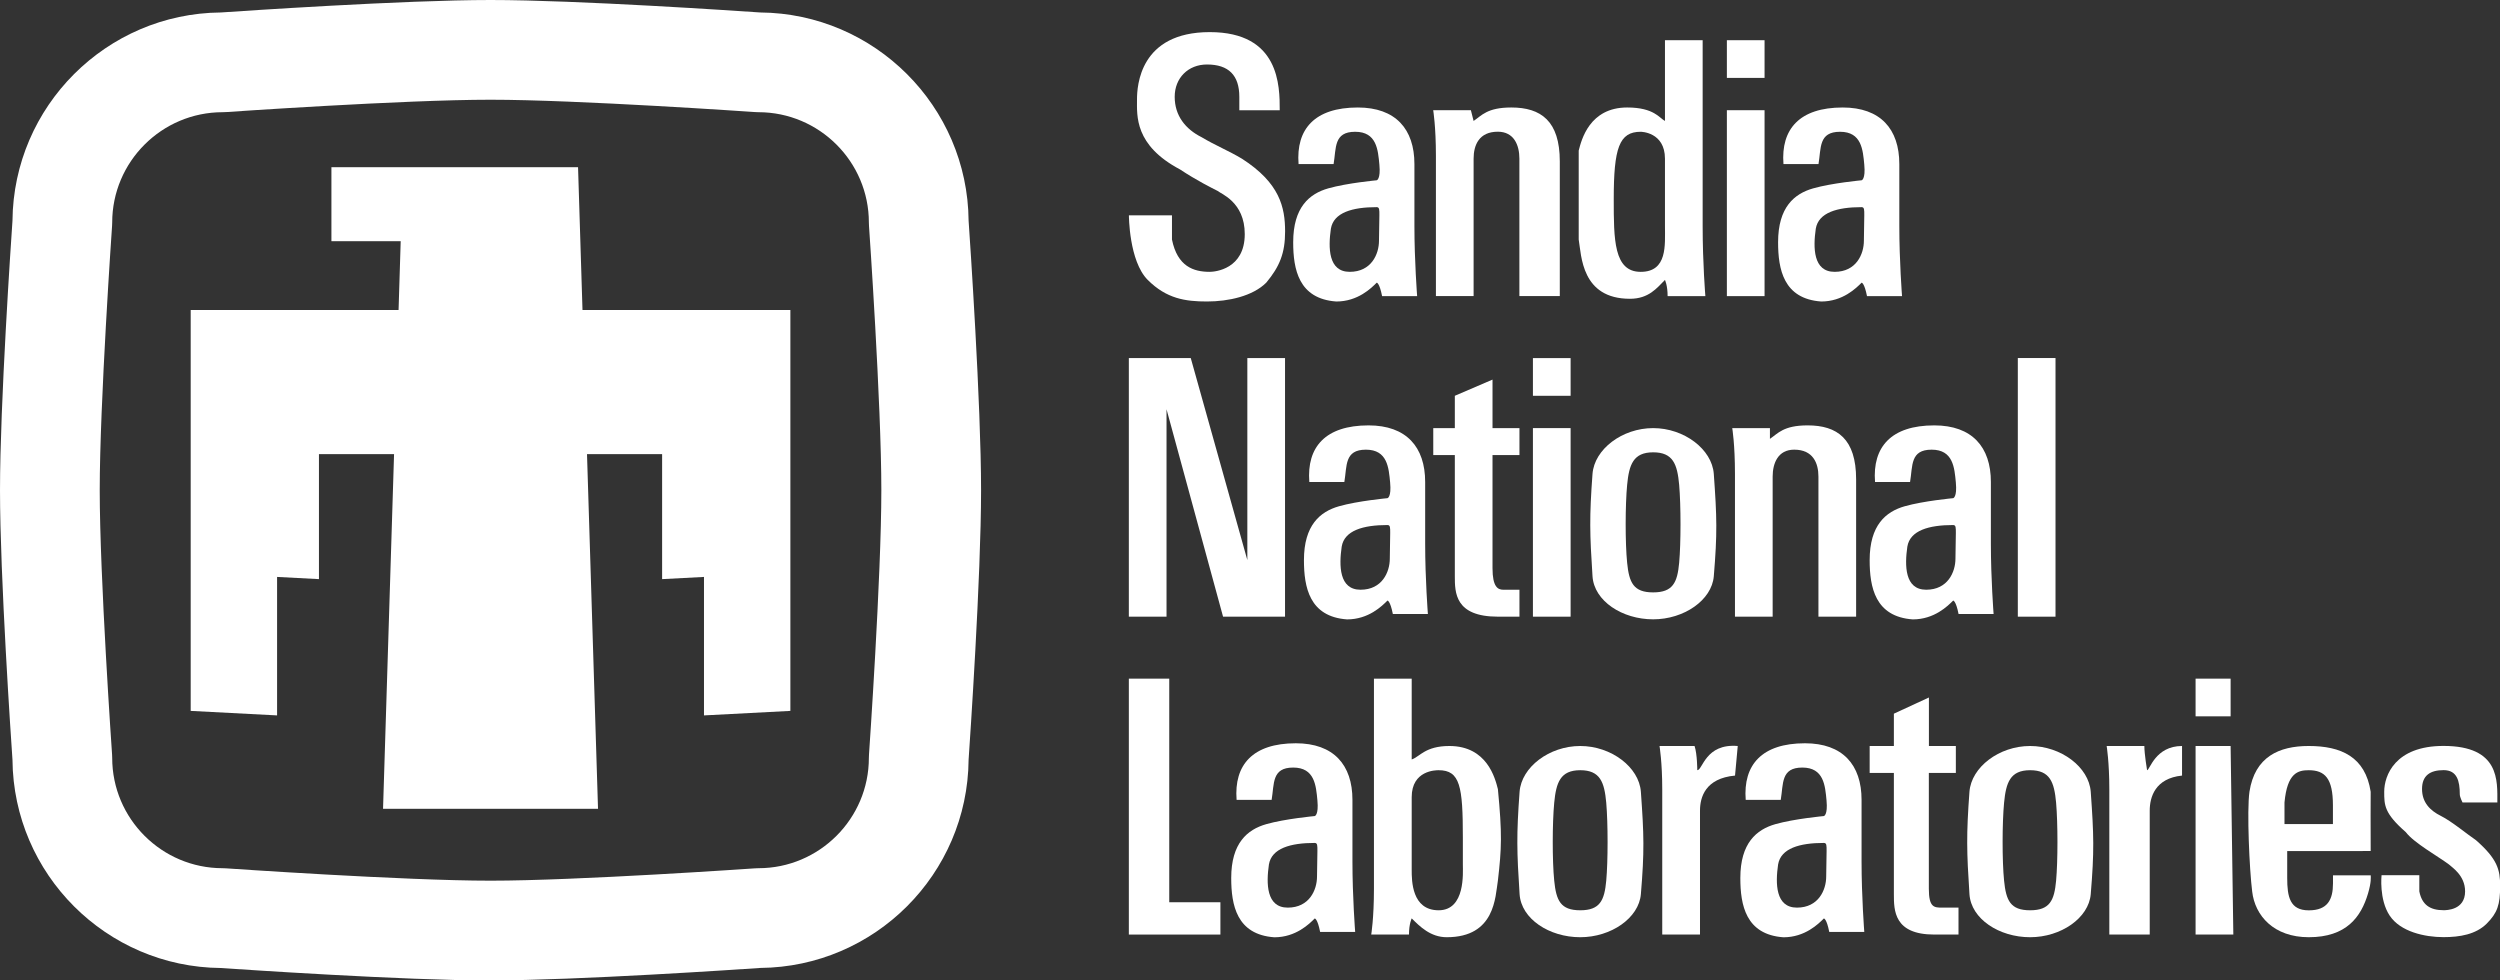
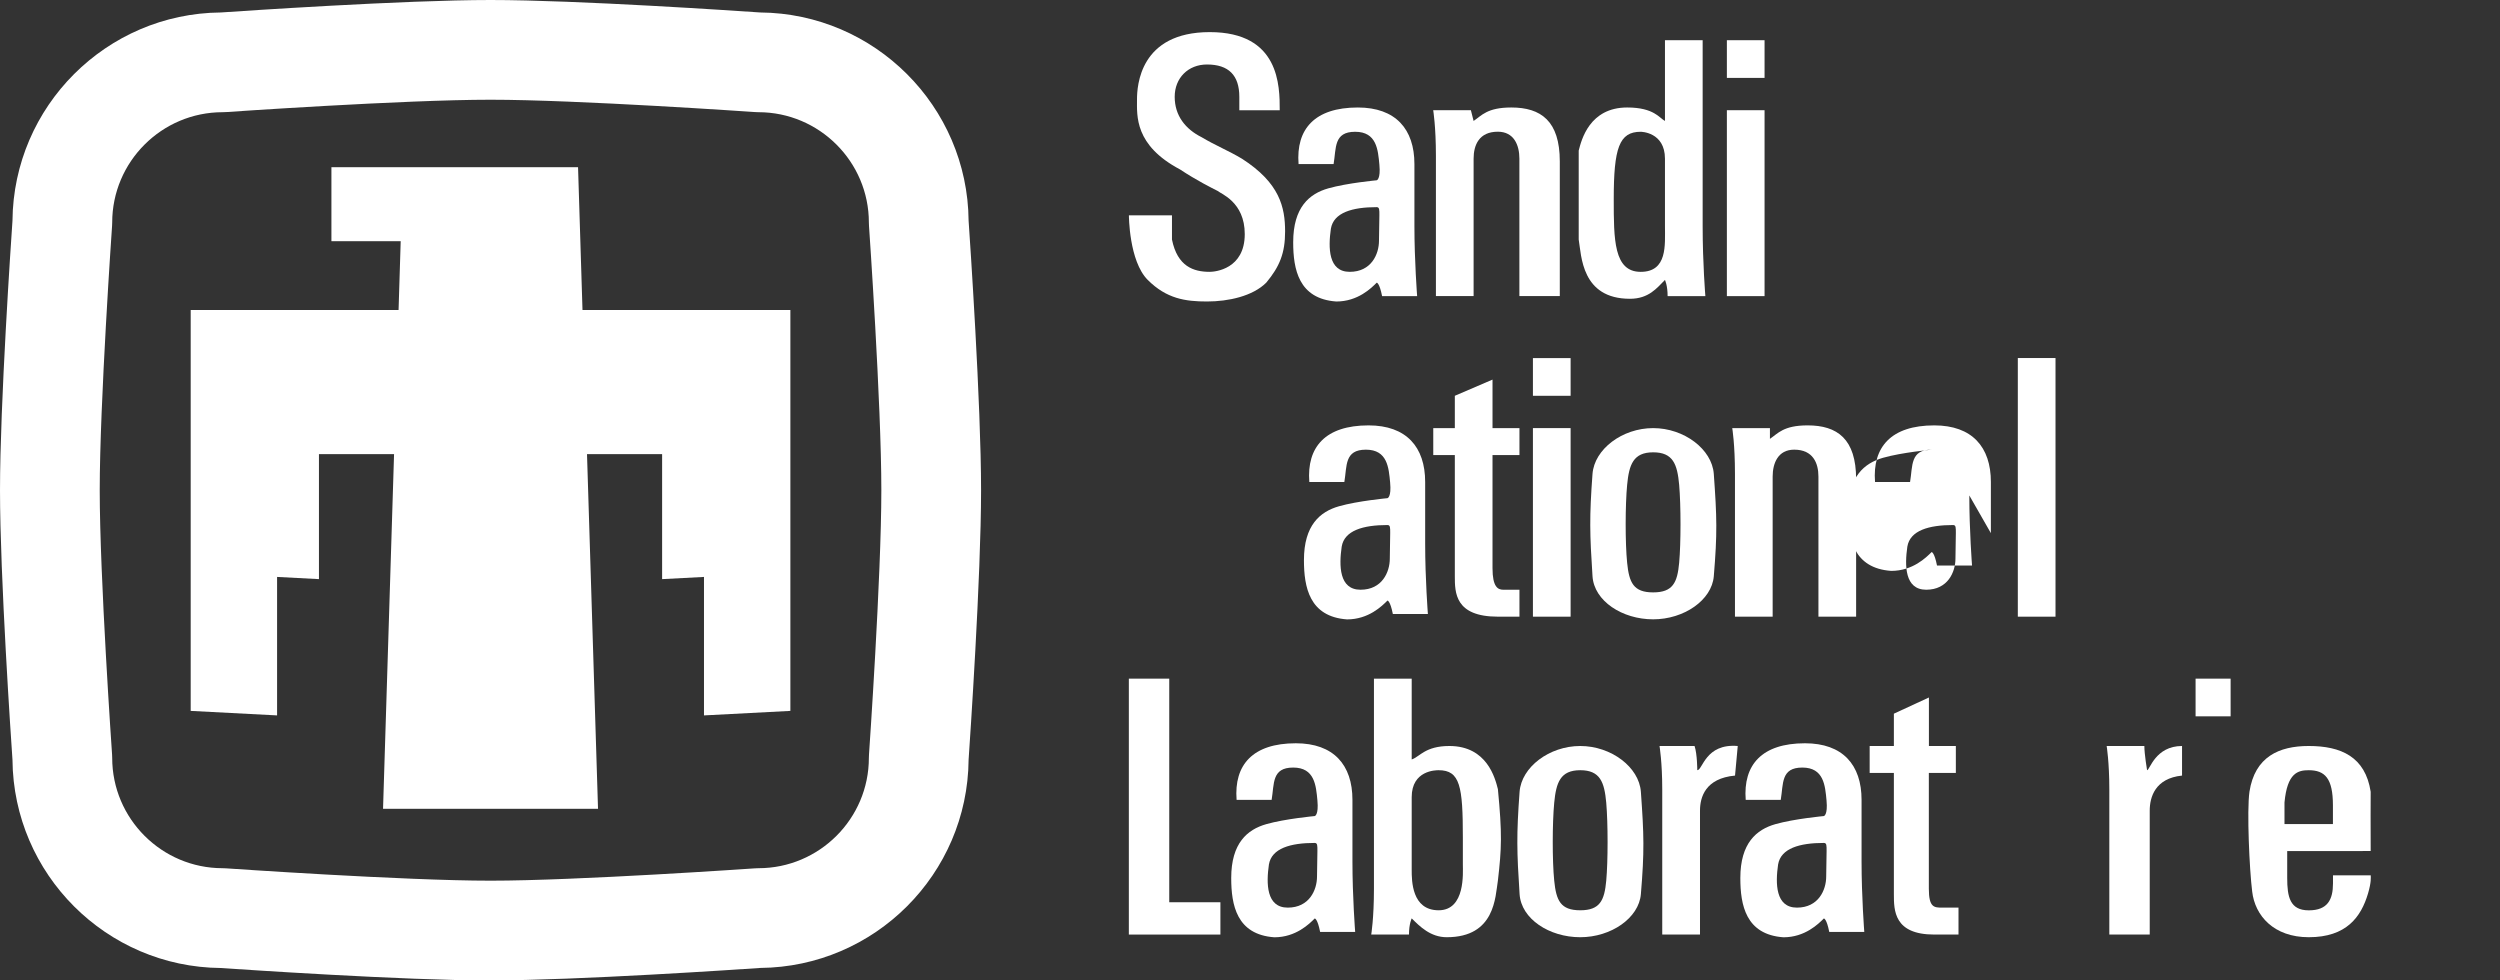
<svg xmlns="http://www.w3.org/2000/svg" viewBox="0 0 376.78 147.77" version="1.1" height="147.77" width="376.78" data-sanitized-data-name="Layer 1" data-name="Layer 1" id="Layer_1">
  <rect x="0" y="0" width="376.78" height="147.77" fill="#333333" stroke="none" />
  <defs>
    <style>
      .cls-1 {
        fill-rule: evenodd;
      }

      .cls-1, .cls-2 {
        fill: #fff;
        stroke-width: 0px;
      }
    </style>
  </defs>
  <g id="g4498">
    <g id="g13410">
      <path d="M258.29,86.85c.54-6.5.47-8.84,0-15.43-.27-3.71-4.47-6.9-9.14-6.9s-8.86,3.19-9.14,6.9c-.48,6.49-.42,9,0,15.43.24,3.73,4.48,6.49,9.14,6.49s8.84-2.9,9.14-6.49ZM253.07,73.07c.27,3.11.27,8.78,0,11.75-.27,2.97-.94,4.46-3.92,4.46s-3.62-1.48-3.92-4.46c-.3-2.98-.29-8.71,0-11.75s.92-4.9,3.92-4.9,3.64,1.79,3.92,4.9Z" class="cls-1" id="path7951" />
      <path d="M207.83,36.28c0,2.03-1.16,4.69-4.41,4.69s-3.25-3.65-2.84-6.5c.41-2.44,3.25-3.25,6.9-3.25.43,0,.41.4.41,1.22M213.17,32.44v-7.71c0-5.28-2.84-8.53-8.53-8.53-6.5,0-9.34,3.25-8.93,8.53h5.28c.41-2.44,0-4.87,3.25-4.87s3.44,2.72,3.65,4.95-.4,2.36-.4,2.36c0,0-4.46.41-7.31,1.22-2.84.81-5.28,2.84-5.28,8.12,0,4.06.81,8.53,6.5,8.93,3.25,0,5.28-2.03,6.09-2.84,0,0,.41,0,.81,2.03h5.28s-.41-5.28-.41-10.56" class="cls-1" id="path8030" />
-       <path d="M280.91,36.28c0,2.03-1.16,4.69-4.41,4.69s-3.25-3.65-2.84-6.5c.41-2.44,3.25-3.25,6.9-3.25.43,0,.41.4.41,1.22M286.25,32.44v-7.71c0-5.28-2.84-8.53-8.53-8.53-6.5,0-9.34,3.25-8.93,8.53h5.28c.41-2.44,0-4.87,3.25-4.87s3.44,2.72,3.65,4.95-.4,2.36-.4,2.36c0,0-4.46.41-7.31,1.22-2.84.81-5.28,2.84-5.28,8.12,0,4.06.81,8.53,6.5,8.93,3.25,0,5.28-2.03,6.09-2.84,0,0,.41,0,.81,2.03h5.28s-.41-5.28-.41-10.56" class="cls-1" id="path8032" />
      <path d="M209.46,84.19c0,2.03-1.16,4.69-4.41,4.69s-3.25-3.65-2.84-6.5c.41-2.44,3.25-3.25,6.9-3.25.43,0,.41.4.41,1.22M214.79,80.35v-7.71c0-5.28-2.84-8.53-8.53-8.53-6.5,0-9.34,3.25-8.93,8.53h5.28c.41-2.44,0-4.87,3.25-4.87s3.44,2.72,3.65,4.95-.4,2.36-.4,2.36c0,0-4.46.41-7.31,1.22-2.84.81-5.28,2.84-5.28,8.12,0,4.06.81,8.53,6.5,8.93,3.25,0,5.28-2.03,6.09-2.84,0,0,.41,0,.81,2.03h5.28s-.41-5.28-.41-10.56" class="cls-1" id="path8035" />
-       <path d="M294.71,84.19c0,2.03-1.16,4.69-4.41,4.69s-3.25-3.65-2.84-6.5c.41-2.44,3.25-3.25,6.9-3.25.43,0,.41.4.41,1.22M300.05,80.35v-7.71c0-5.28-2.84-8.53-8.53-8.53-6.5,0-9.34,3.25-8.93,8.53h5.28c.41-2.44,0-4.87,3.25-4.87s3.44,2.72,3.65,4.95-.4,2.36-.4,2.36c0,0-4.46.41-7.31,1.22-2.84.81-5.28,2.84-5.28,8.12,0,4.06.81,8.53,6.5,8.93,3.25,0,5.28-2.03,6.09-2.84,0,0,.41,0,.81,2.03h5.28s-.41-5.28-.41-10.56" class="cls-1" id="path8037" />
+       <path d="M294.71,84.19c0,2.03-1.16,4.69-4.41,4.69s-3.25-3.65-2.84-6.5c.41-2.44,3.25-3.25,6.9-3.25.43,0,.41.4.41,1.22M300.05,80.35v-7.71c0-5.28-2.84-8.53-8.53-8.53-6.5,0-9.34,3.25-8.93,8.53h5.28c.41-2.44,0-4.87,3.25-4.87c0,0-4.46.41-7.31,1.22-2.84.81-5.28,2.84-5.28,8.12,0,4.06.81,8.53,6.5,8.93,3.25,0,5.28-2.03,6.09-2.84,0,0,.41,0,.81,2.03h5.28s-.41-5.28-.41-10.56" class="cls-1" id="path8037" />
      <path d="M275.23,132.1c0,2.03-1.16,4.69-4.41,4.69s-3.25-3.65-2.84-6.5c.41-2.44,3.25-3.25,6.9-3.25.43,0,.41.4.41,1.22M280.56,128.26v-7.71c0-5.28-2.84-8.53-8.53-8.53-6.5,0-9.34,3.25-8.93,8.53h5.28c.41-2.44,0-4.87,3.25-4.87s3.44,2.72,3.65,4.95-.4,2.36-.4,2.36c0,0-4.46.41-7.31,1.22-2.84.81-5.28,2.84-5.28,8.12,0,4.06.81,8.53,6.5,8.93,3.25,0,5.28-2.03,6.09-2.84,0,0,.41,0,.81,2.03h5.28s-.41-5.28-.41-10.56" class="cls-1" id="path8039" />
      <path d="M198.49,132.1c0,2.03-1.16,4.69-4.41,4.69s-3.25-3.65-2.84-6.5c.41-2.44,3.25-3.25,6.9-3.25.43,0,.41.4.41,1.22M203.83,128.26v-7.71c0-5.28-2.84-8.53-8.53-8.53-6.5,0-9.34,3.25-8.93,8.53h5.28c.41-2.44,0-4.87,3.25-4.87s3.44,2.72,3.65,4.95-.4,2.36-.4,2.36c0,0-4.46.41-7.31,1.22-2.84.81-5.28,2.84-5.28,8.12,0,4.06.81,8.53,6.5,8.93,3.25,0,5.28-2.03,6.09-2.84,0,0,.41,0,.81,2.03h5.28s-.41-5.28-.41-10.56" class="cls-1" id="path7931" />
      <path d="M260.26,44.63h5.68v-28.02h-5.68v28.02Z" class="cls-1" id="path7929" />
      <path d="M221.69,16.61h-5.69s.41,2.44.41,6.9v21.11h5.68v-20.71c0-2.03.81-4.06,3.65-4.06,2.44,0,3.25,2.03,3.25,4.06v20.71h6.09v-20.3c0-6.09-2.84-8.12-7.31-8.12-3.65,0-4.47,1.22-5.68,2.03l-.41-1.62" class="cls-1" id="path7935" />
      <path d="M256.61,30.01v4.06c0,5.68.41,10.56.41,10.56h-5.69c0-1.62-.4-2.44-.4-2.44-1.22,1.22-2.44,2.84-5.28,2.84-7.31,0-7.31-6.5-7.72-8.93v-13.4c.41-1.62,1.63-6.5,7.31-6.5,4.06,0,4.87,1.62,5.69,2.03V6.06h5.68v23.95M250.93,30.01v-6.09c0-4.06-3.66-4.06-3.66-4.06-3.24,0-4.06,2.44-4.06,10.15,0,6.09,0,10.96,4.06,10.96s3.66-4.06,3.66-6.9v-4.06" class="cls-1" id="path7937" />
      <path d="M192.87,16.61c0-3.65,0-11.77-10.55-11.77s-10.96,8.12-10.96,10.15c0,2.44-.41,6.9,6.49,10.55,2.44,1.62,4.87,2.84,5.69,3.25.41.41,4.06,1.62,4.06,6.49,0,5.28-4.47,5.69-5.28,5.69-2.44,0-4.87-.81-5.69-4.87v-3.65h-6.49s0,6.9,2.84,9.74c2.84,2.84,5.69,3.25,8.93,3.25s6.9-.81,8.93-2.84c2.03-2.44,2.84-4.47,2.84-7.71,0-3.65-.81-7.31-6.49-10.96-2.03-1.22-4.06-2.03-6.09-3.25-2.44-1.22-4.06-3.25-4.06-6.09s2.03-4.87,4.87-4.87c3.25,0,4.87,1.62,4.87,4.87v2.03h6.09" class="cls-1" id="path7939" />
      <path d="M260.26,11.74h5.68v-5.68h-5.68v5.68Z" class="cls-1" id="path7941" />
-       <path d="M179.47,53.96h-9.34v38.98h5.68v-31.26l8.52,31.26h9.34v-38.98h-5.68v30.45l-8.53-30.45" class="cls-1" id="path7953" />
      <path d="M224.94,68.58h4.06v-4.06h-4.06v-7.31l-5.68,2.44v4.87h-3.25v4.06h3.25v18.27c0,2.44,0,6.09,6.49,6.09h3.25v-4.06h-2.44c-.81,0-1.62-.41-1.62-3.25v-17.05" class="cls-1" id="path7955" />
      <path d="M231.03,92.94h5.68v-28.42h-5.68v28.42Z" class="cls-1" id="path7957" />
      <path d="M231.03,59.65h5.68v-5.68h-5.68v5.68Z" class="cls-1" id="path7959" />
      <path d="M266.76,64.52h-5.69s.41,2.44.41,6.9v21.52h5.68v-21.11c0-2.03.81-4.06,3.25-4.06,2.84,0,3.65,2.03,3.65,4.06v21.11h5.68v-20.71c0-6.09-2.84-8.12-7.31-8.12-3.65,0-4.47,1.22-5.68,2.03v-1.62" class="cls-1" id="path7961" />
      <path d="M304.11,92.94h5.68v-38.98h-5.68v38.98Z" class="cls-1" id="path7963" />
-       <path d="M336.18,112.43h-5.28v28.42h5.69l-.41-28.42" class="cls-1" id="path7977" />
      <path d="M170.13,140.85h13.8v-4.87h-7.71v-33.7h-6.09v38.57" class="cls-1" id="path7979" />
      <path d="M225.75,118.92c.65,6.79.57,8.87,0,13.8-.4,2.44-.4,8.53-7.71,8.53-2.44,0-4.06-1.62-5.28-2.84,0,0-.41.82-.41,2.44h-5.69s.41-2.44.41-6.9v-31.67h5.69v12.18c1.22-.41,2.03-2.03,5.68-2.03,5.68,0,6.9,4.87,7.31,6.5ZM216.82,137.19c4.06,0,3.65-5.69,3.65-6.9v-4.06c0-7.71-.41-10.15-3.65-10.15-.4,0-4.06,0-4.06,4.06v10.96c0,1.62,0,6.09,4.06,6.09Z" class="cls-1" id="path7981" />
      <path d="M261.89,112.43c-4.87-.41-5.28,3.65-6.09,3.65,0,0,0-2.43-.41-3.65h-5.28s.41,2.44.41,6.5v21.92h5.69v-18.68c0-2.03.81-4.87,5.28-5.28l.41-4.47" class="cls-1" id="path7983" />
      <path d="M290.71,116.49h4.06v-4.06h-4.06v-7.31l-5.28,2.44v4.87h-3.65v4.06h3.65v18.27c0,2.44,0,6.09,6.09,6.09h3.65v-4.06h-2.44c-1.22,0-2.03,0-2.03-2.84v-17.46" class="cls-1" id="path7985" />
      <path d="M328.87,112.43c-4.06,0-4.87,3.65-5.28,3.65,0,0-.41-2.43-.41-3.65h-5.68s.4,2.44.4,6.5v21.92h6.09v-18.68c0-2.03.81-4.87,4.87-5.28v-4.47" class="cls-1" id="path7987" />
      <path d="M330.9,107.96h5.28v-5.68h-5.28v5.68Z" class="cls-1" id="path7989" />
      <path d="M357.29,128.26c-.03-4.11,0-7.31,0-8.93-.81-5.28-4.47-6.9-9.34-6.9-4.47,0-8.12,1.62-8.93,6.9-.41,2.84,0,11.77.41,15.02.41,3.65,3.25,6.9,8.53,6.9,5.68,0,7.88-3.05,8.93-6.59.52-1.76.41-2.44.41-2.74h-5.69c0,2.03,0,.41,0,1.22,0,2.44-.81,4.06-3.65,4.06s-3.25-2.03-3.25-4.87v-4.06M344.3,124.2v-3.25c.41-4.47,2.03-4.87,3.65-4.87,2.44,0,3.65,1.22,3.65,5.28v2.84" class="cls-1" id="path7991" />
-       <path d="M376.38,120.95c0-3.25.41-8.53-8.12-8.53-7.31,0-8.93,4.47-8.93,6.9,0,2.03,0,3.25,3.25,6.09,1.22,1.62,4.87,3.65,6.5,4.87.41.41,2.44,1.62,2.44,4.06,0,2.84-2.84,2.84-3.25,2.84-2.03,0-3.25-.81-3.65-2.84v-2.44h-5.69s-.4,3.65,1.22,6.09c1.62,2.44,5.28,3.25,8.12,3.25,2.44,0,4.87-.41,6.5-2.03,1.62-1.63,2.03-2.84,2.03-5.69,0-2.44-.41-4.06-3.65-6.9-1.22-.81-3.65-2.84-5.28-3.65s-2.84-2.03-2.84-4.06,1.22-2.84,3.25-2.84,2.44,1.62,2.44,3.65c0,.41.41,1.22.41,1.22h5.28" class="cls-1" id="path7993" />
      <path d="M247.3,134.76c.54-6.5.47-8.84,0-15.43-.27-3.71-4.47-6.9-9.14-6.9s-8.86,3.19-9.14,6.9c-.48,6.49-.42,9,0,15.43.24,3.73,4.48,6.49,9.14,6.49s8.84-2.9,9.14-6.49h0ZM242.08,120.98c.27,3.11.27,8.78,0,11.75-.27,2.97-.94,4.46-3.92,4.46s-3.62-1.48-3.92-4.46c-.3-2.98-.29-8.71,0-11.75s.92-4.9,3.92-4.9,3.64,1.79,3.92,4.9Z" class="cls-1" id="path13406" />
-       <path d="M315.1,134.76c.54-6.5.47-8.84,0-15.43-.27-3.71-4.47-6.9-9.14-6.9s-8.86,3.19-9.14,6.9c-.48,6.49-.42,9,0,15.43.24,3.73,4.48,6.49,9.14,6.49s8.84-2.9,9.14-6.49h0ZM309.88,120.98c.27,3.11.27,8.78,0,11.75-.27,2.97-.94,4.46-3.92,4.46s-3.62-1.48-3.92-4.46c-.3-2.98-.29-8.71,0-11.75s.92-4.9,3.92-4.9,3.64,1.79,3.92,4.9Z" class="cls-1" id="path13408" />
    </g>
    <g id="g7876">
      <g id="path7878">
        <path d="M73.93,147.77c-13.03,0-37.74-1.68-40.65-1.88-17.25-.15-31.25-14.14-31.4-31.38-.2-2.91-1.88-27.6-1.88-40.62s1.68-37.71,1.88-40.62C2.03,16.02,16.03,2.03,33.28,1.88c2.91-.2,27.62-1.88,40.65-1.88s37.74,1.68,40.65,1.88c17.25.15,31.25,14.15,31.4,31.38.2,2.91,1.88,27.6,1.88,40.62s-1.68,37.71-1.88,40.62c-.15,17.24-14.15,31.23-31.4,31.38-2.91.2-27.62,1.88-40.65,1.88ZM33.56,16.91c-9.18,0-16.65,7.46-16.65,16.63l-.02.52c-.02.27-1.86,26.79-1.86,39.82s1.84,39.55,1.86,39.82l.02.52c0,9.17,7.47,16.63,16.65,16.63l.52.02c.27.02,26.81,1.86,39.85,1.86s39.58-1.84,39.85-1.86l.52-.02c9.18,0,16.65-7.46,16.65-16.63l.02-.52c.02-.27,1.86-26.79,1.86-39.82s-1.84-39.55-1.86-39.82l-.02-.52c0-9.17-7.47-16.63-16.65-16.63l-.52-.02c-.27-.02-26.81-1.86-39.85-1.86s-39.58,1.84-39.85,1.86l-.52.02Z" class="cls-2" />
      </g>
    </g>
    <g id="g6515">
      <path d="M49.94,36.35h10.45l-.32,10.37h-31.33v60.42l13.02.68v-20.87l6.31.33v-18.84h11.32l-1.66,53.46h32.4l-1.66-53.46h11.32v18.84l6.31-.33v20.87l13.02-.68v-60.42h-31.33l-.67-21.52h-37.17s0,11.15,0,11.15Z" class="cls-2" id="path6517" />
    </g>
  </g>
</svg>